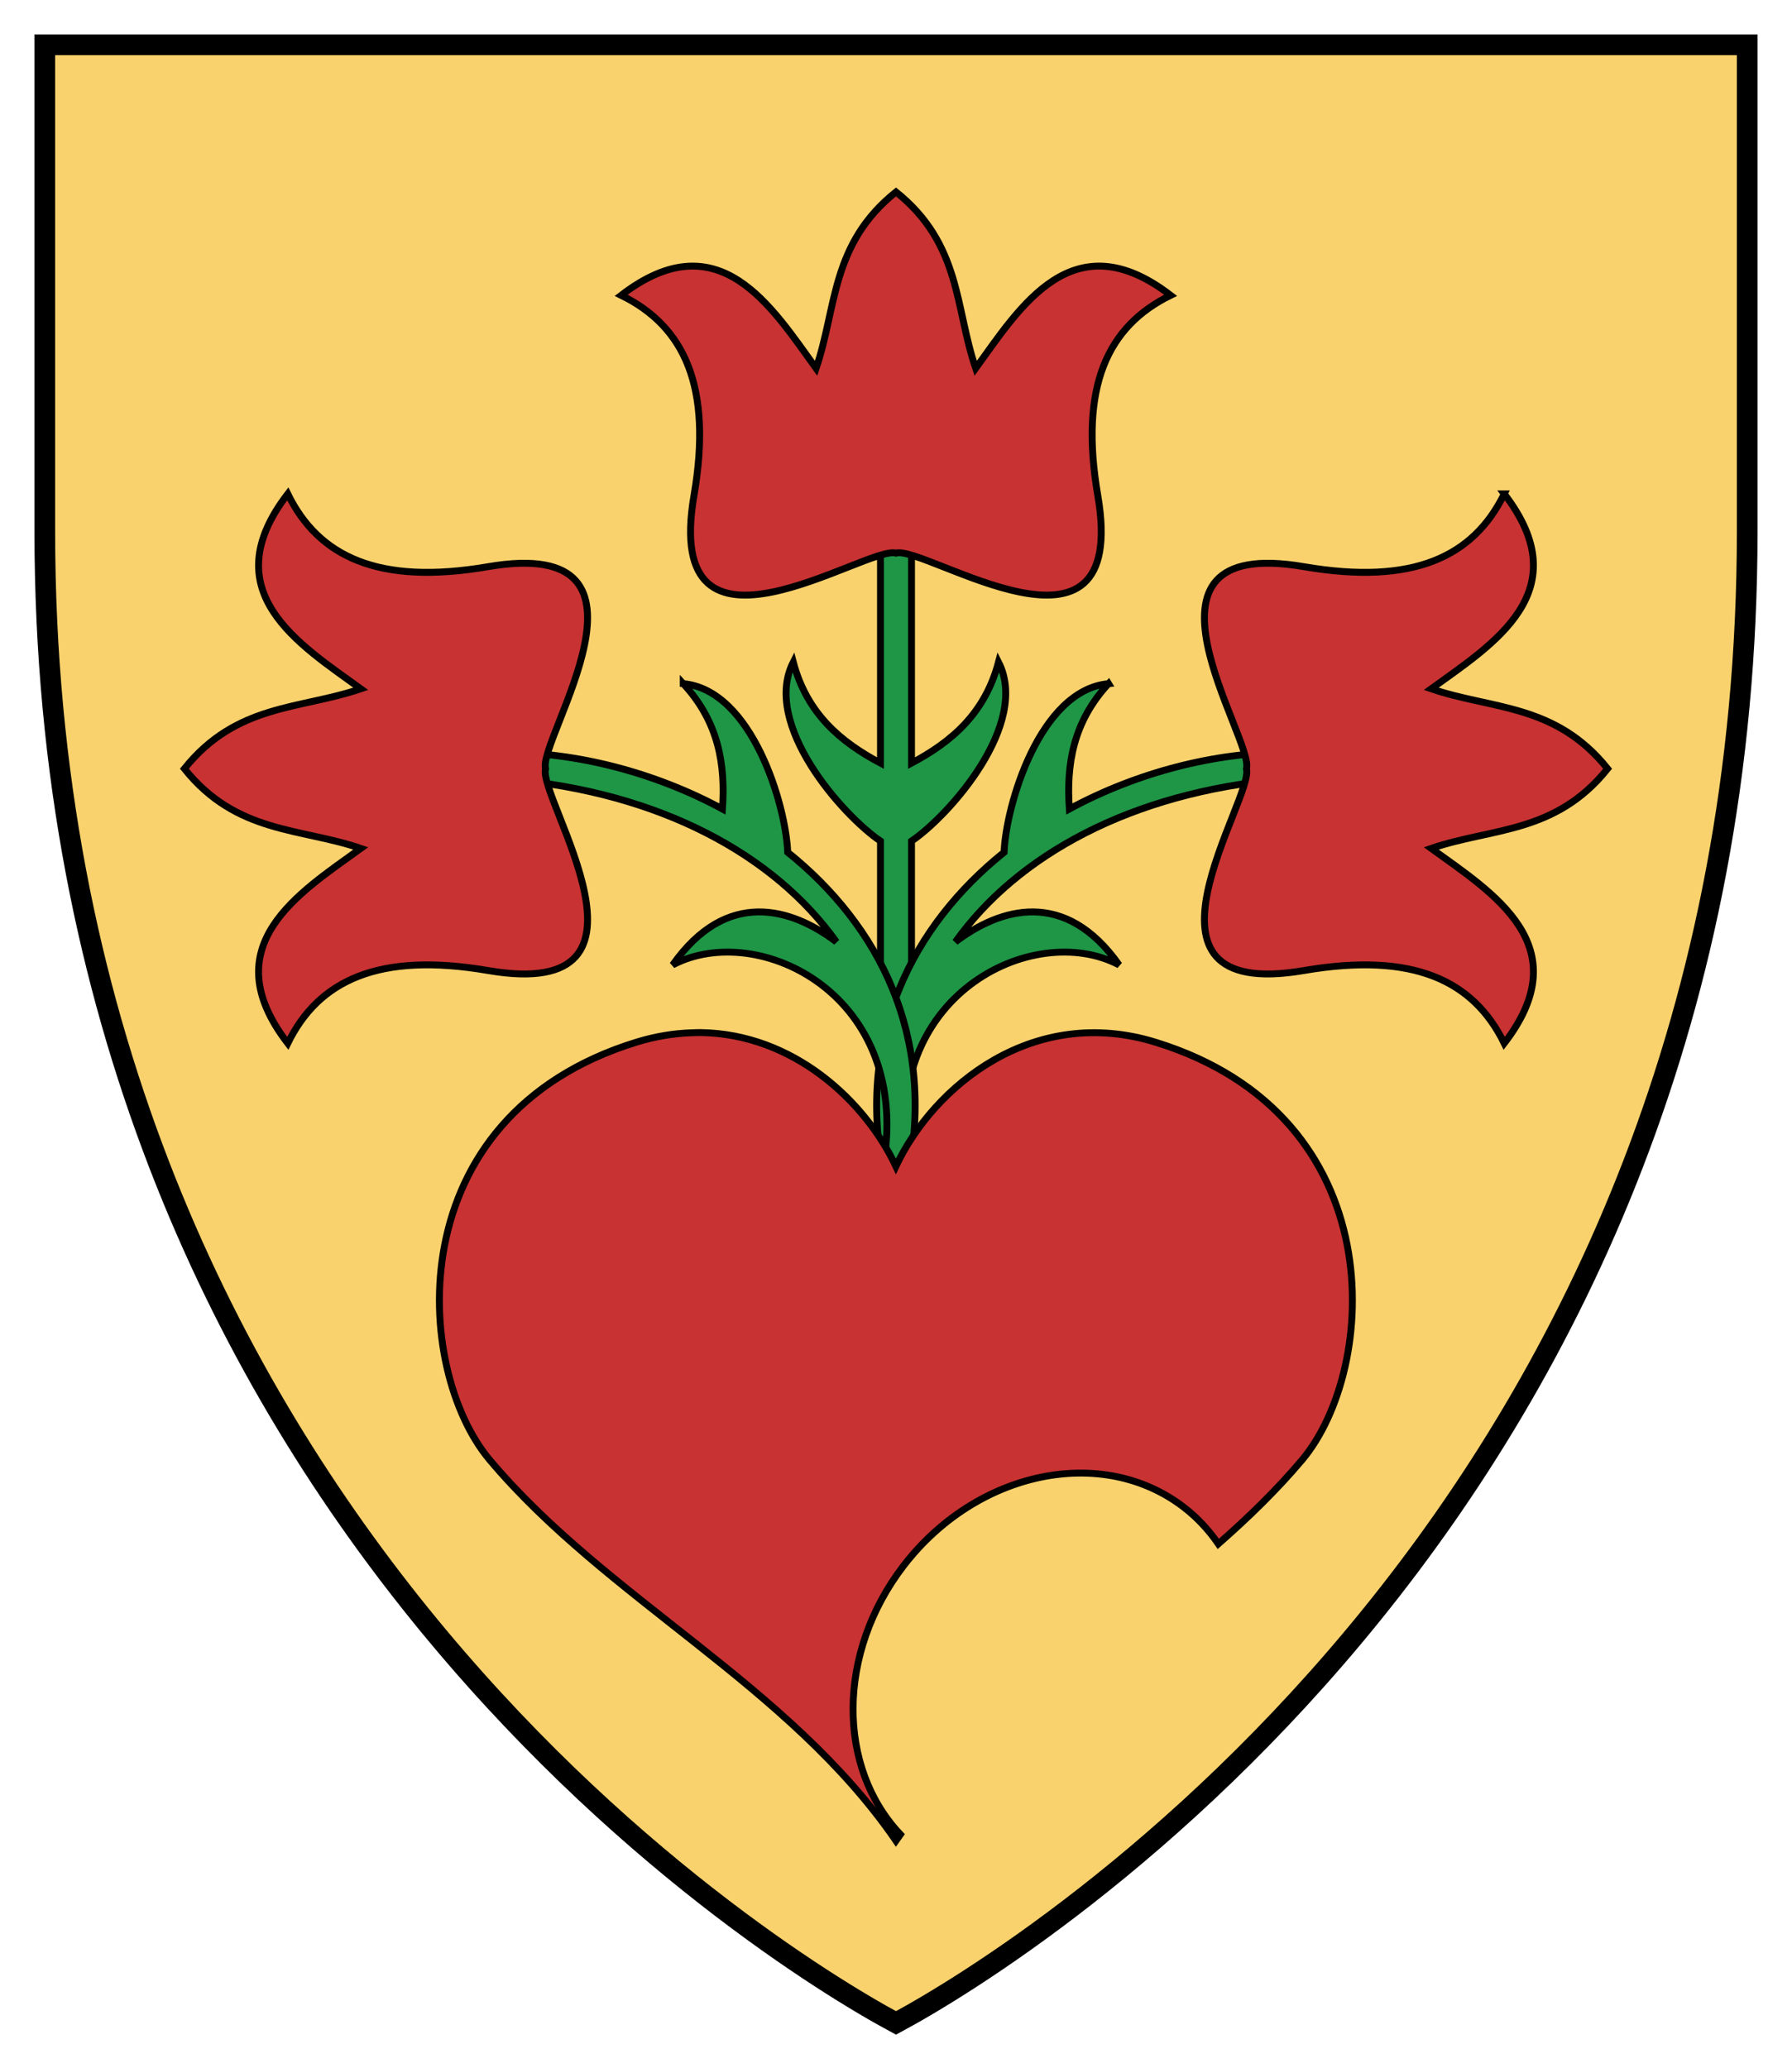
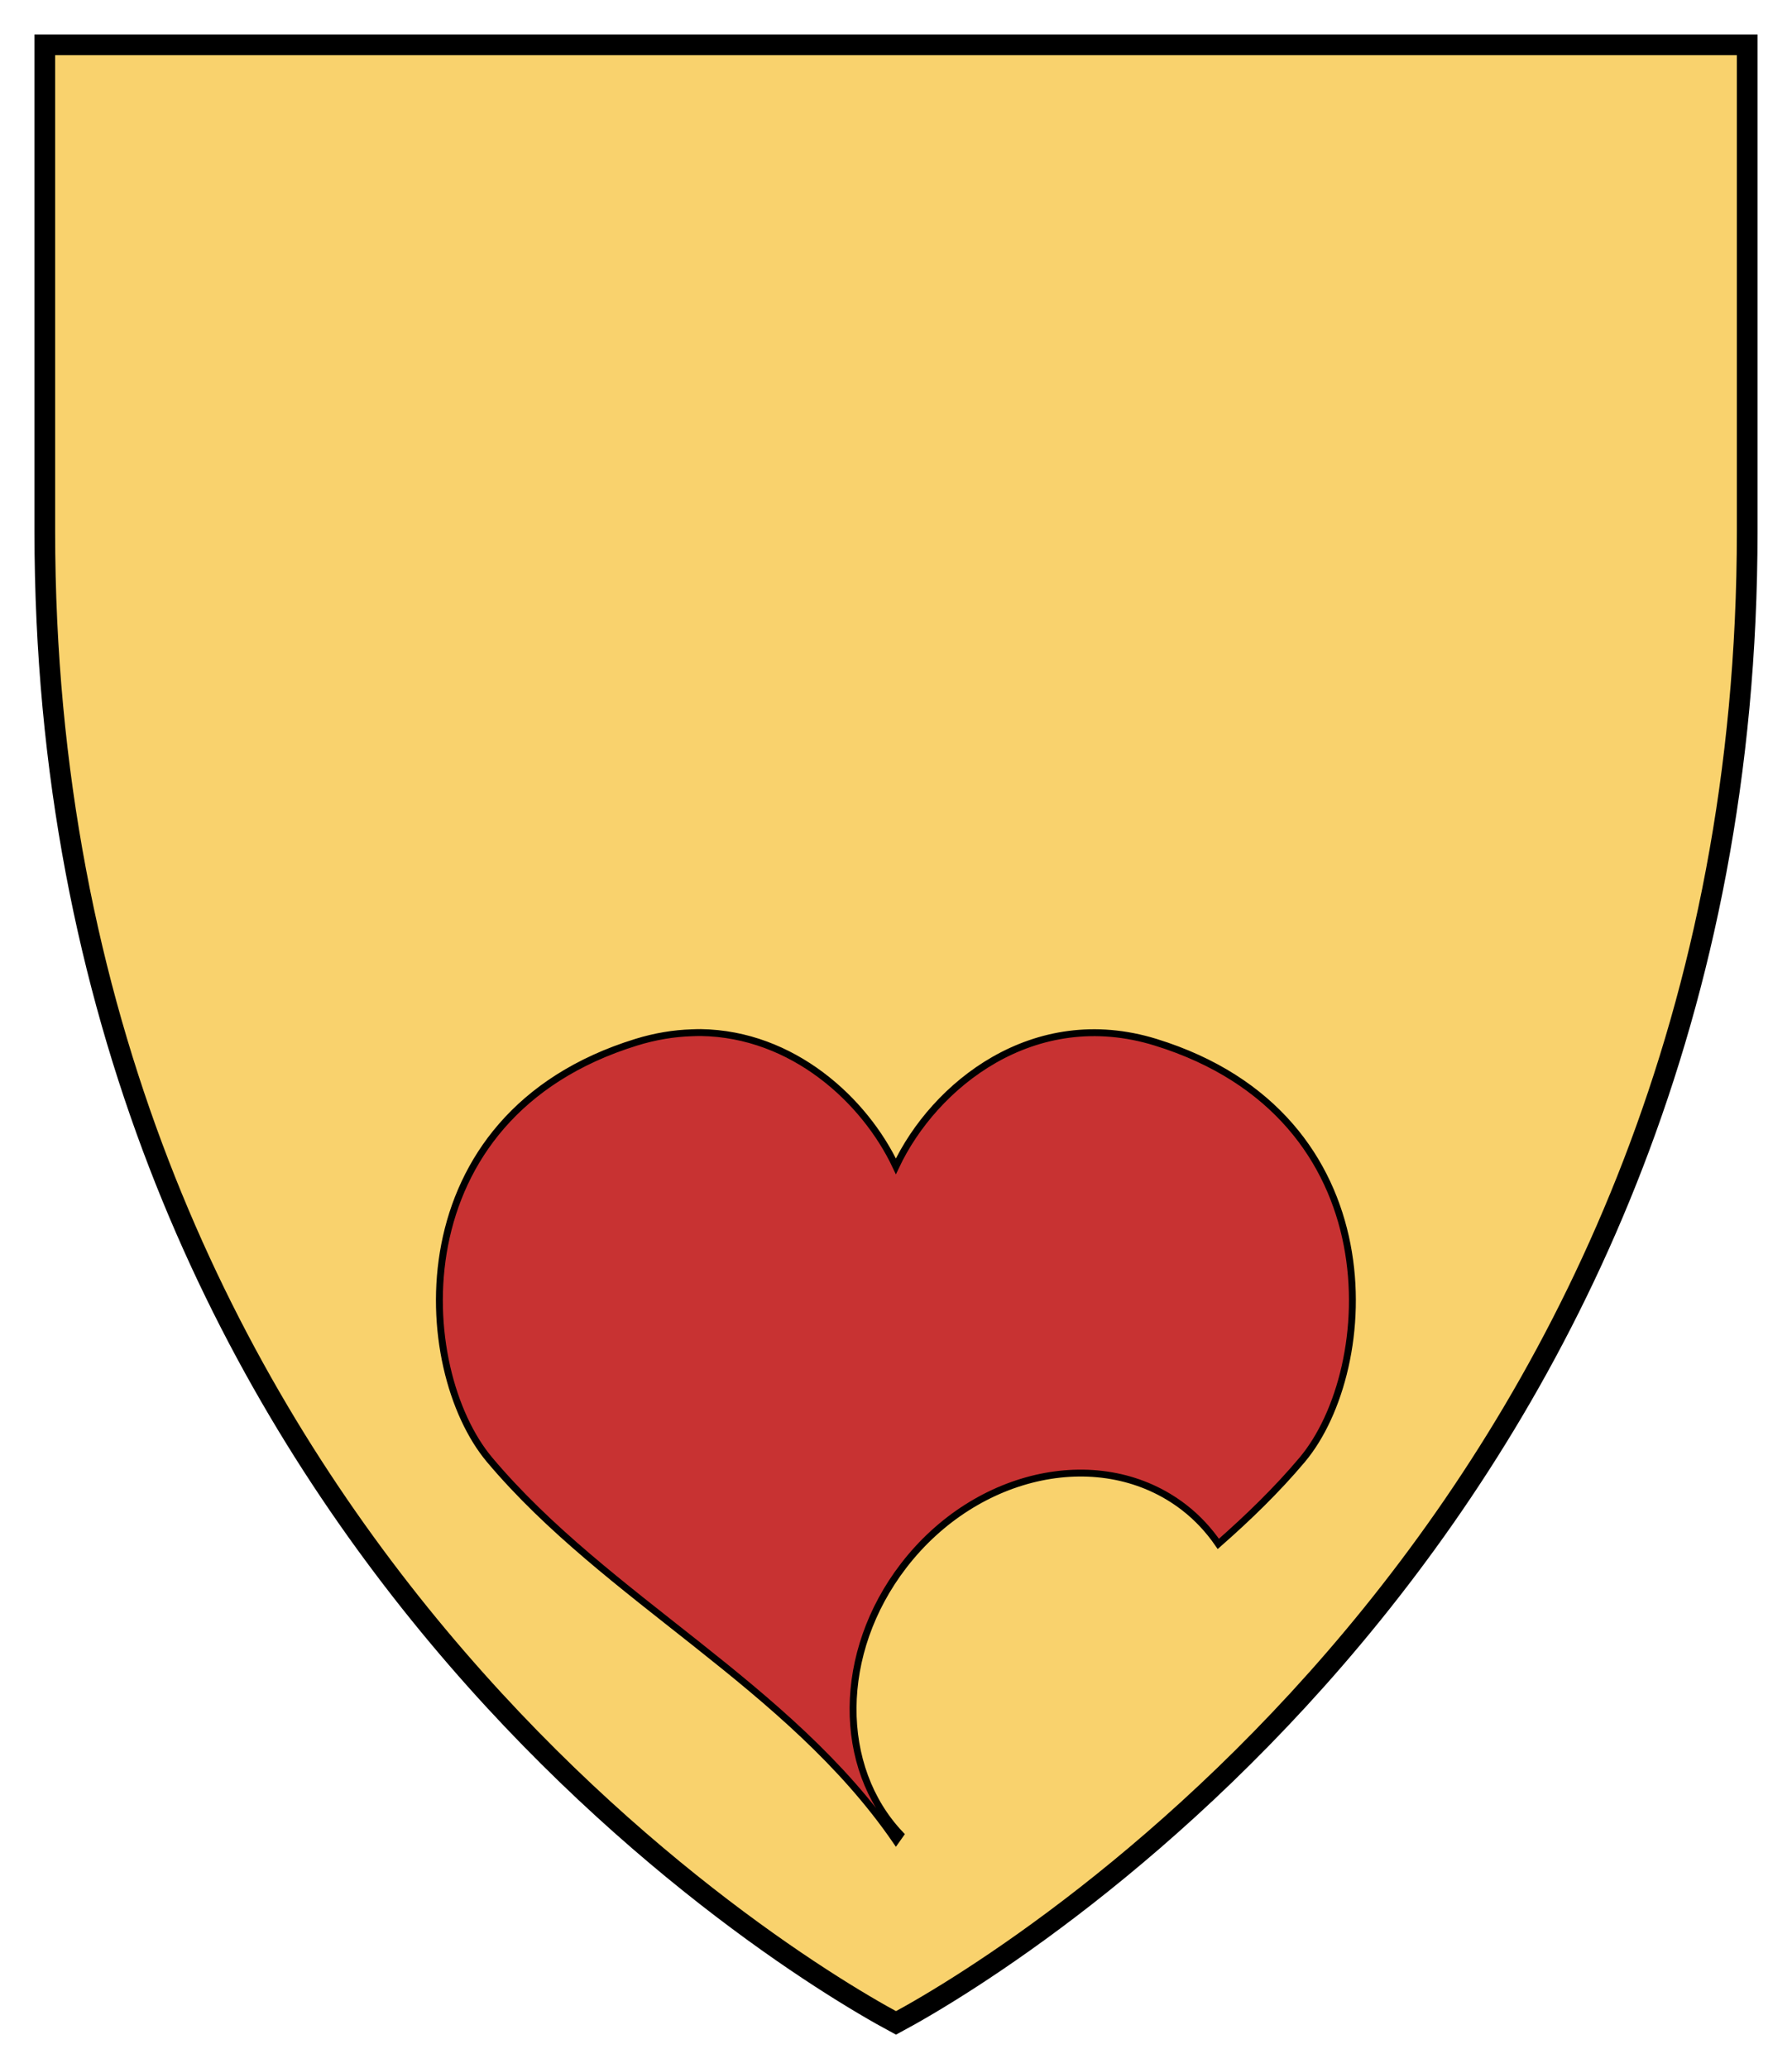
<svg xmlns="http://www.w3.org/2000/svg" version="1.1" width="260" height="300" id="svg2">
  <defs id="defs4">
    <filter color-interpolation-filters="sRGB" id="filter3622">
      <feGaussianBlur id="feGaussianBlur3624" stdDeviation="5.34" />
    </filter>
  </defs>
  <g transform="translate(2.5,2.5)" id="g5472">
    <path d="M 4,4 4,74.556 C 4,215.448 107.887,280.476 127.5,291 c 19.613,-10.524 123.5,-75.552 123.5,-216.444 L 251,4 4,4 z" id="rect3612" style="fill:#f9d26d;fill-opacity:1;stroke:#000000;stroke-width:3;stroke-miterlimit:4;stroke-dasharray:none" />
    <g id="g5465">
-       <path d="m 125.25,74.219 0,34 c -5.772,-3.068 -10.668,-7.156 -12.656,-14.656 -4.587,8.986 7.116,22.209 12.656,25.969 l 0,47.406 4.5,0 0,-47.406 c 5.534,-3.76 17.212,-16.983 12.625,-25.969 -1.989,7.501 -6.858,11.589 -12.625,14.656 l 0,-34 -4.5,0 z" id="rect3419" style="fill:#1e9646;fill-opacity:1;stroke:#000000" />
-       <path d="M 158.339,96.688 C 148.334,97.617 143.431,114.41 143.182,121.156 c -13.155,10.56 -21.498,26.514 -17.469,46.75 l 3.656,-0.969 c -4.5,-25.034 18.096,-35.986 30.5,-29.438 -7.859,-11.141 -17.272,-8.254 -23.75,-3.344 9.014,-12.624 25.513,-21.653 47.344,-23.594 l 0.812,-3.906 c -10.437,0 -21.721,2.865 -31.625,8.219 -0.439,-6.396 0.507,-12.594 5.688,-18.188 z" id="path3421" style="fill:#1e9646;stroke:#000000" />
-       <path d="M 96.632,96.688 C 106.636,97.617 111.54,114.41 111.788,121.156 c 13.155,10.56 21.498,26.514 17.469,46.75 l -3.656,-0.969 c 4.5,-25.034 -18.096,-35.986 -30.5,-29.438 C 102.959,126.359 112.372,129.246 118.85,134.156 c -9.014,-12.624 -25.513,-21.653 -47.344,-23.594 l -0.812,-3.906 c 10.437,0 21.721,2.865 31.625,8.219 0.439,-6.396 -0.507,-12.594 -5.687,-18.188 z" id="path3434" style="fill:#1e9646;stroke:#000000" />
-       <path d="M 127.5,25.344 C 118.041,32.917 118.918,42.136 115.906,50.938 109.443,42.022 101.805,29.433 87.625,40.344 96.768,44.827 100.906,53.538 98.188,69.406 93.49,96.826 123.344,76.537 127.5,77.75 c 4.156,-1.213 33.978,19.076 29.281,-8.344 -2.718,-15.869 1.42,-24.579 10.562,-29.062 C 153.164,29.433 145.526,42.022 139.062,50.938 136.051,42.136 136.959,32.917 127.5,25.344 z m -88.25,43.812 c -10.911,14.18 1.678,21.818 10.594,28.281 -8.801,3.012 -18.021,2.135 -25.594,11.594 7.573,9.459 16.792,8.551 25.594,11.562 -8.916,6.464 -21.505,14.102 -10.594,28.281 4.483,-9.143 13.194,-13.281 29.062,-10.562 27.42,4.697 7.131,-25.125 8.344,-29.281 C 75.443,104.875 95.732,75.022 68.312,79.719 52.444,82.437 43.733,78.299 39.25,69.156 z m 176.5,0 C 211.267,78.299 202.556,82.437 186.688,79.719 159.268,75.022 179.557,104.875 178.344,109.031 c 1.213,4.156 -19.076,33.978 8.344,29.281 15.869,-2.718 24.579,1.42 29.062,10.562 10.911,-14.18 -1.678,-21.818 -10.594,-28.281 8.801,-3.012 18.021,-2.103 25.594,-11.562 -7.573,-9.459 -16.792,-8.582 -25.594,-11.594 8.916,-6.464 21.505,-14.102 10.594,-28.281 z" id="path3414" style="fill:#c83232;stroke:#000000" />
      <path d="m 99.172,147.312 c -0.431,-0.006 -0.876,0.018 -1.312,0.031 -2.587,0.081 -5.293,0.519 -8.062,1.375 -34.663,10.715 -32.33,47.431 -21.25,60.594 17.04,20.244 43.38,32.597 58.938,55.25 0.211,-0.308 0.441,-0.602 0.656,-0.906 -9.212,-9.705 -9.266,-26.354 0.469,-39 10.612,-13.785 28.816,-17.583 40.656,-8.469 1.98,1.525 3.63,3.326 5,5.312 4.341,-3.816 8.478,-7.818 12.156,-12.188 11.08,-13.163 13.413,-49.878 -21.25,-60.594 C 147.449,143.24 133.019,154.983 127.484,166.719 122.96,157.126 112.52,147.506 99.172,147.312 z" id="path3144" style="fill:#c83232;stroke:#000000;stroke-width:1;stroke-miterlimit:4;stroke-dasharray:none" />
    </g>
  </g>
</svg>